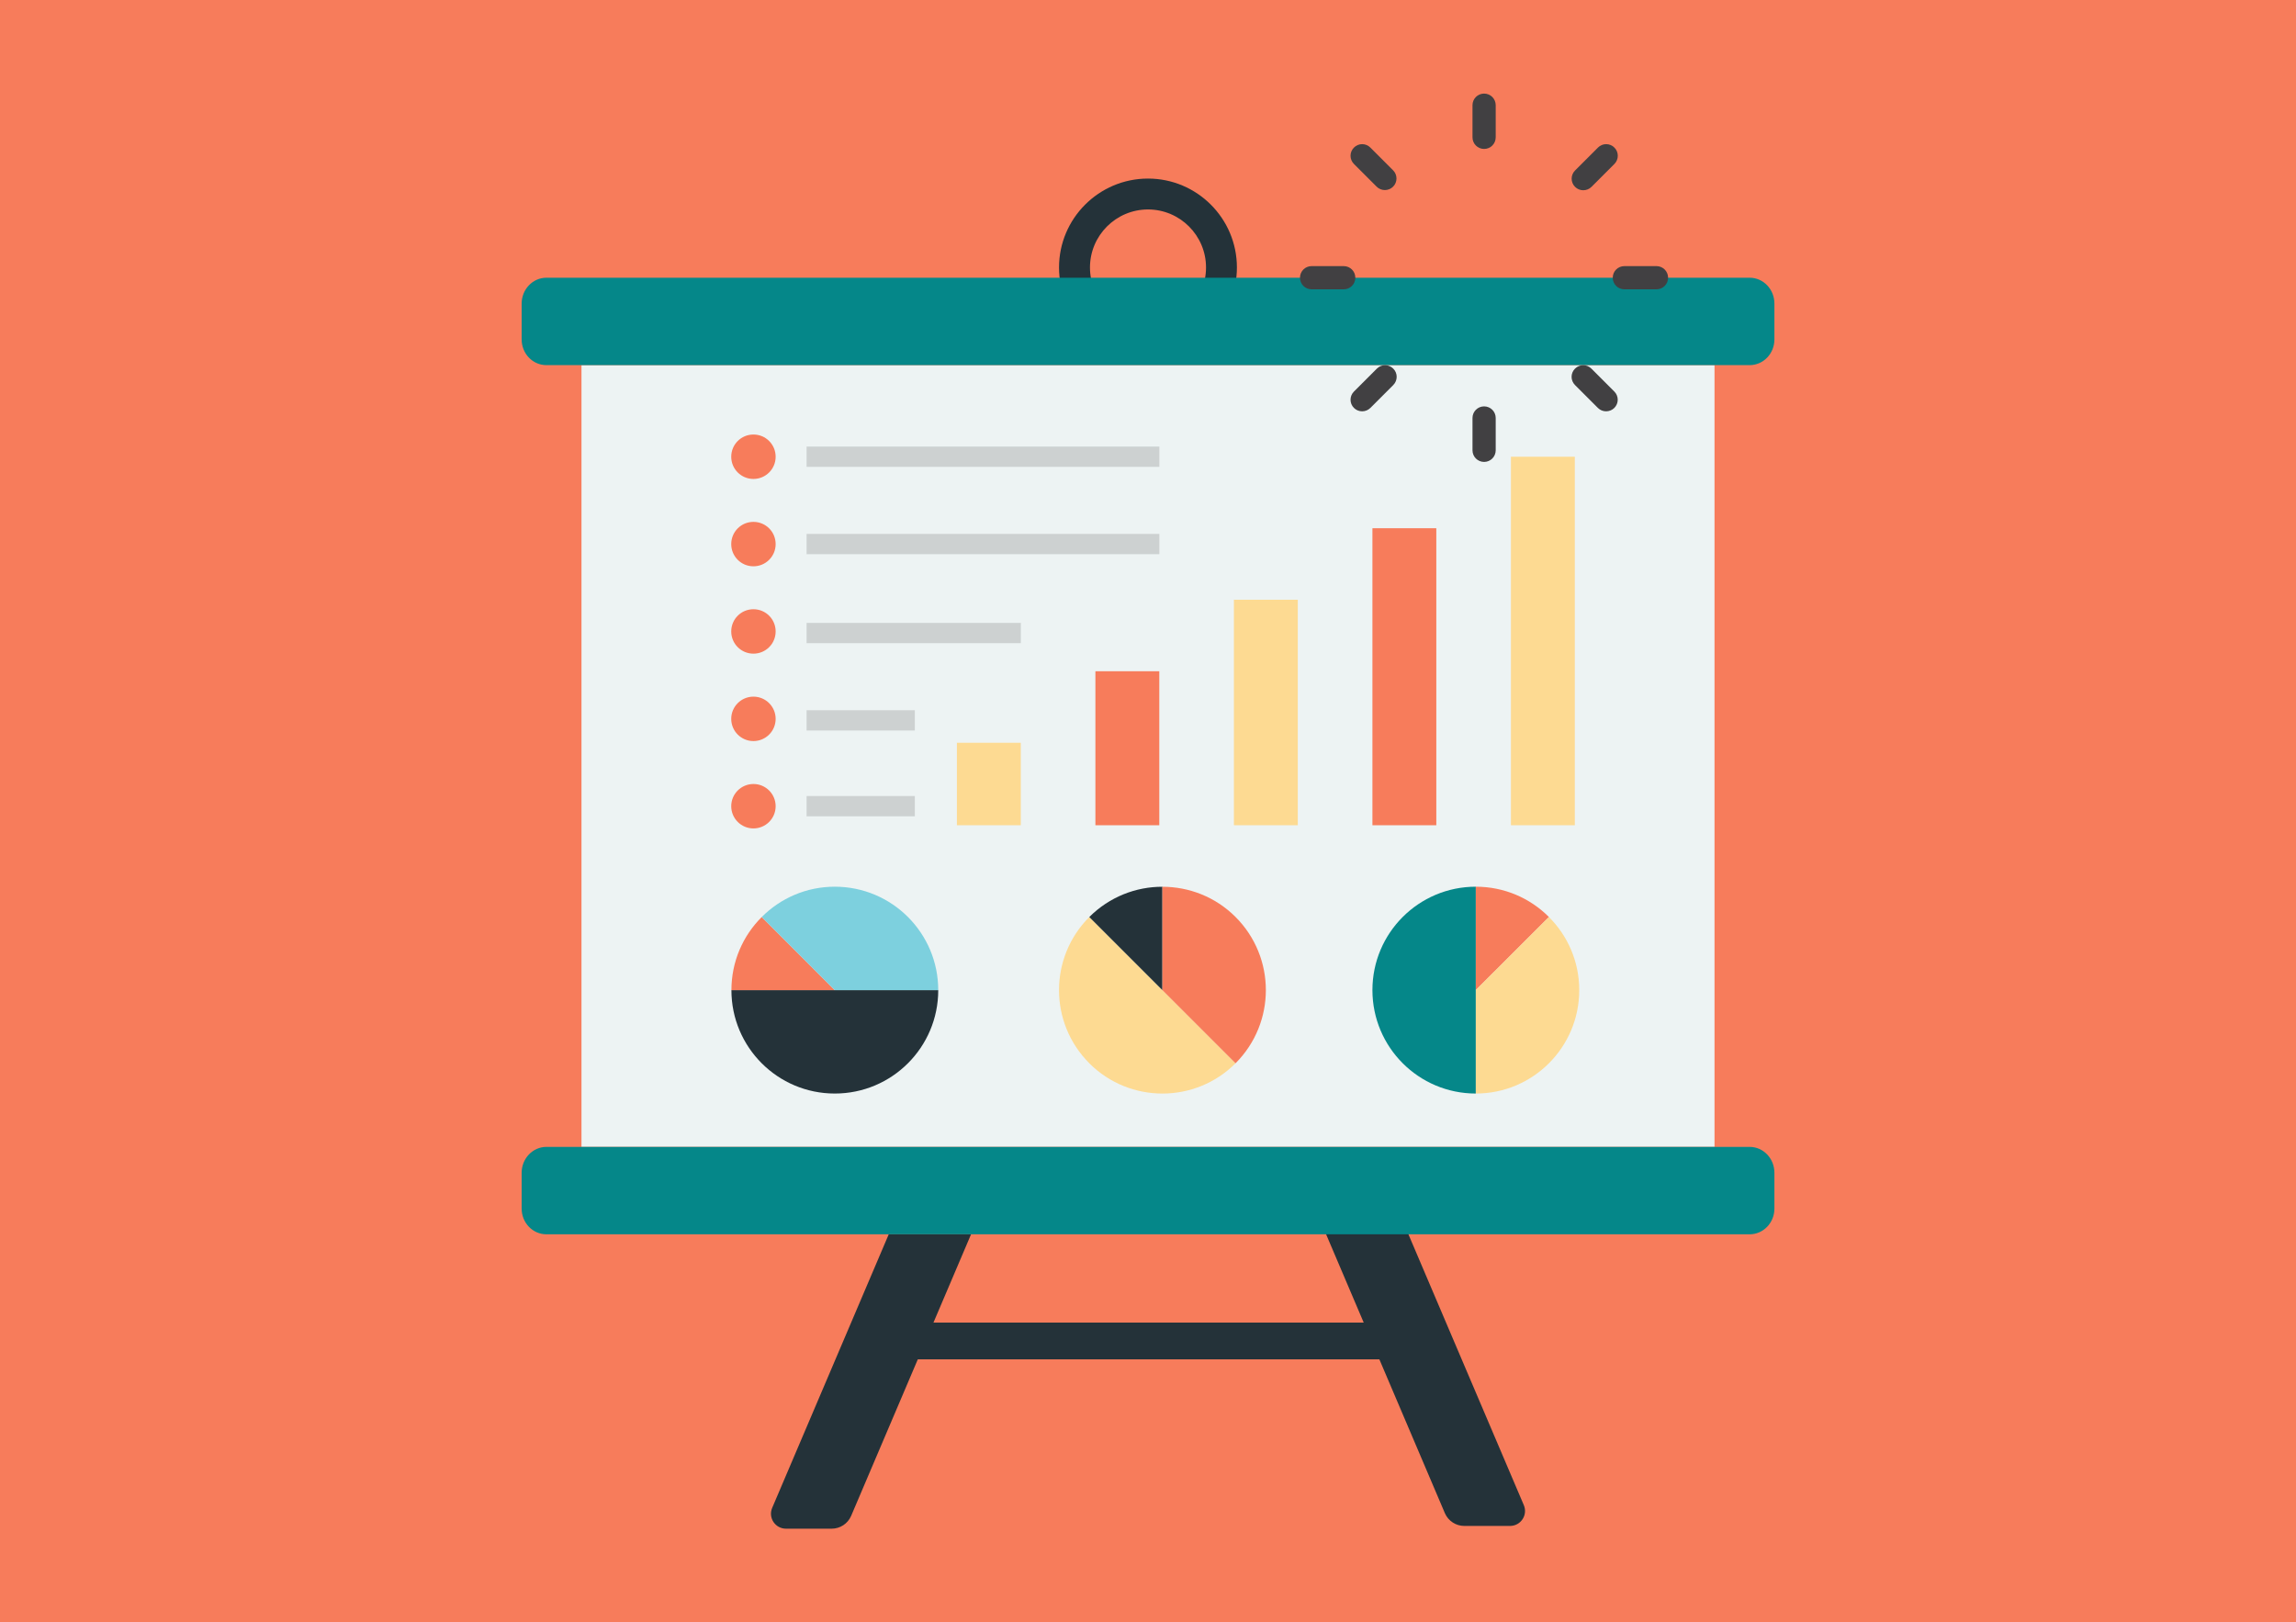
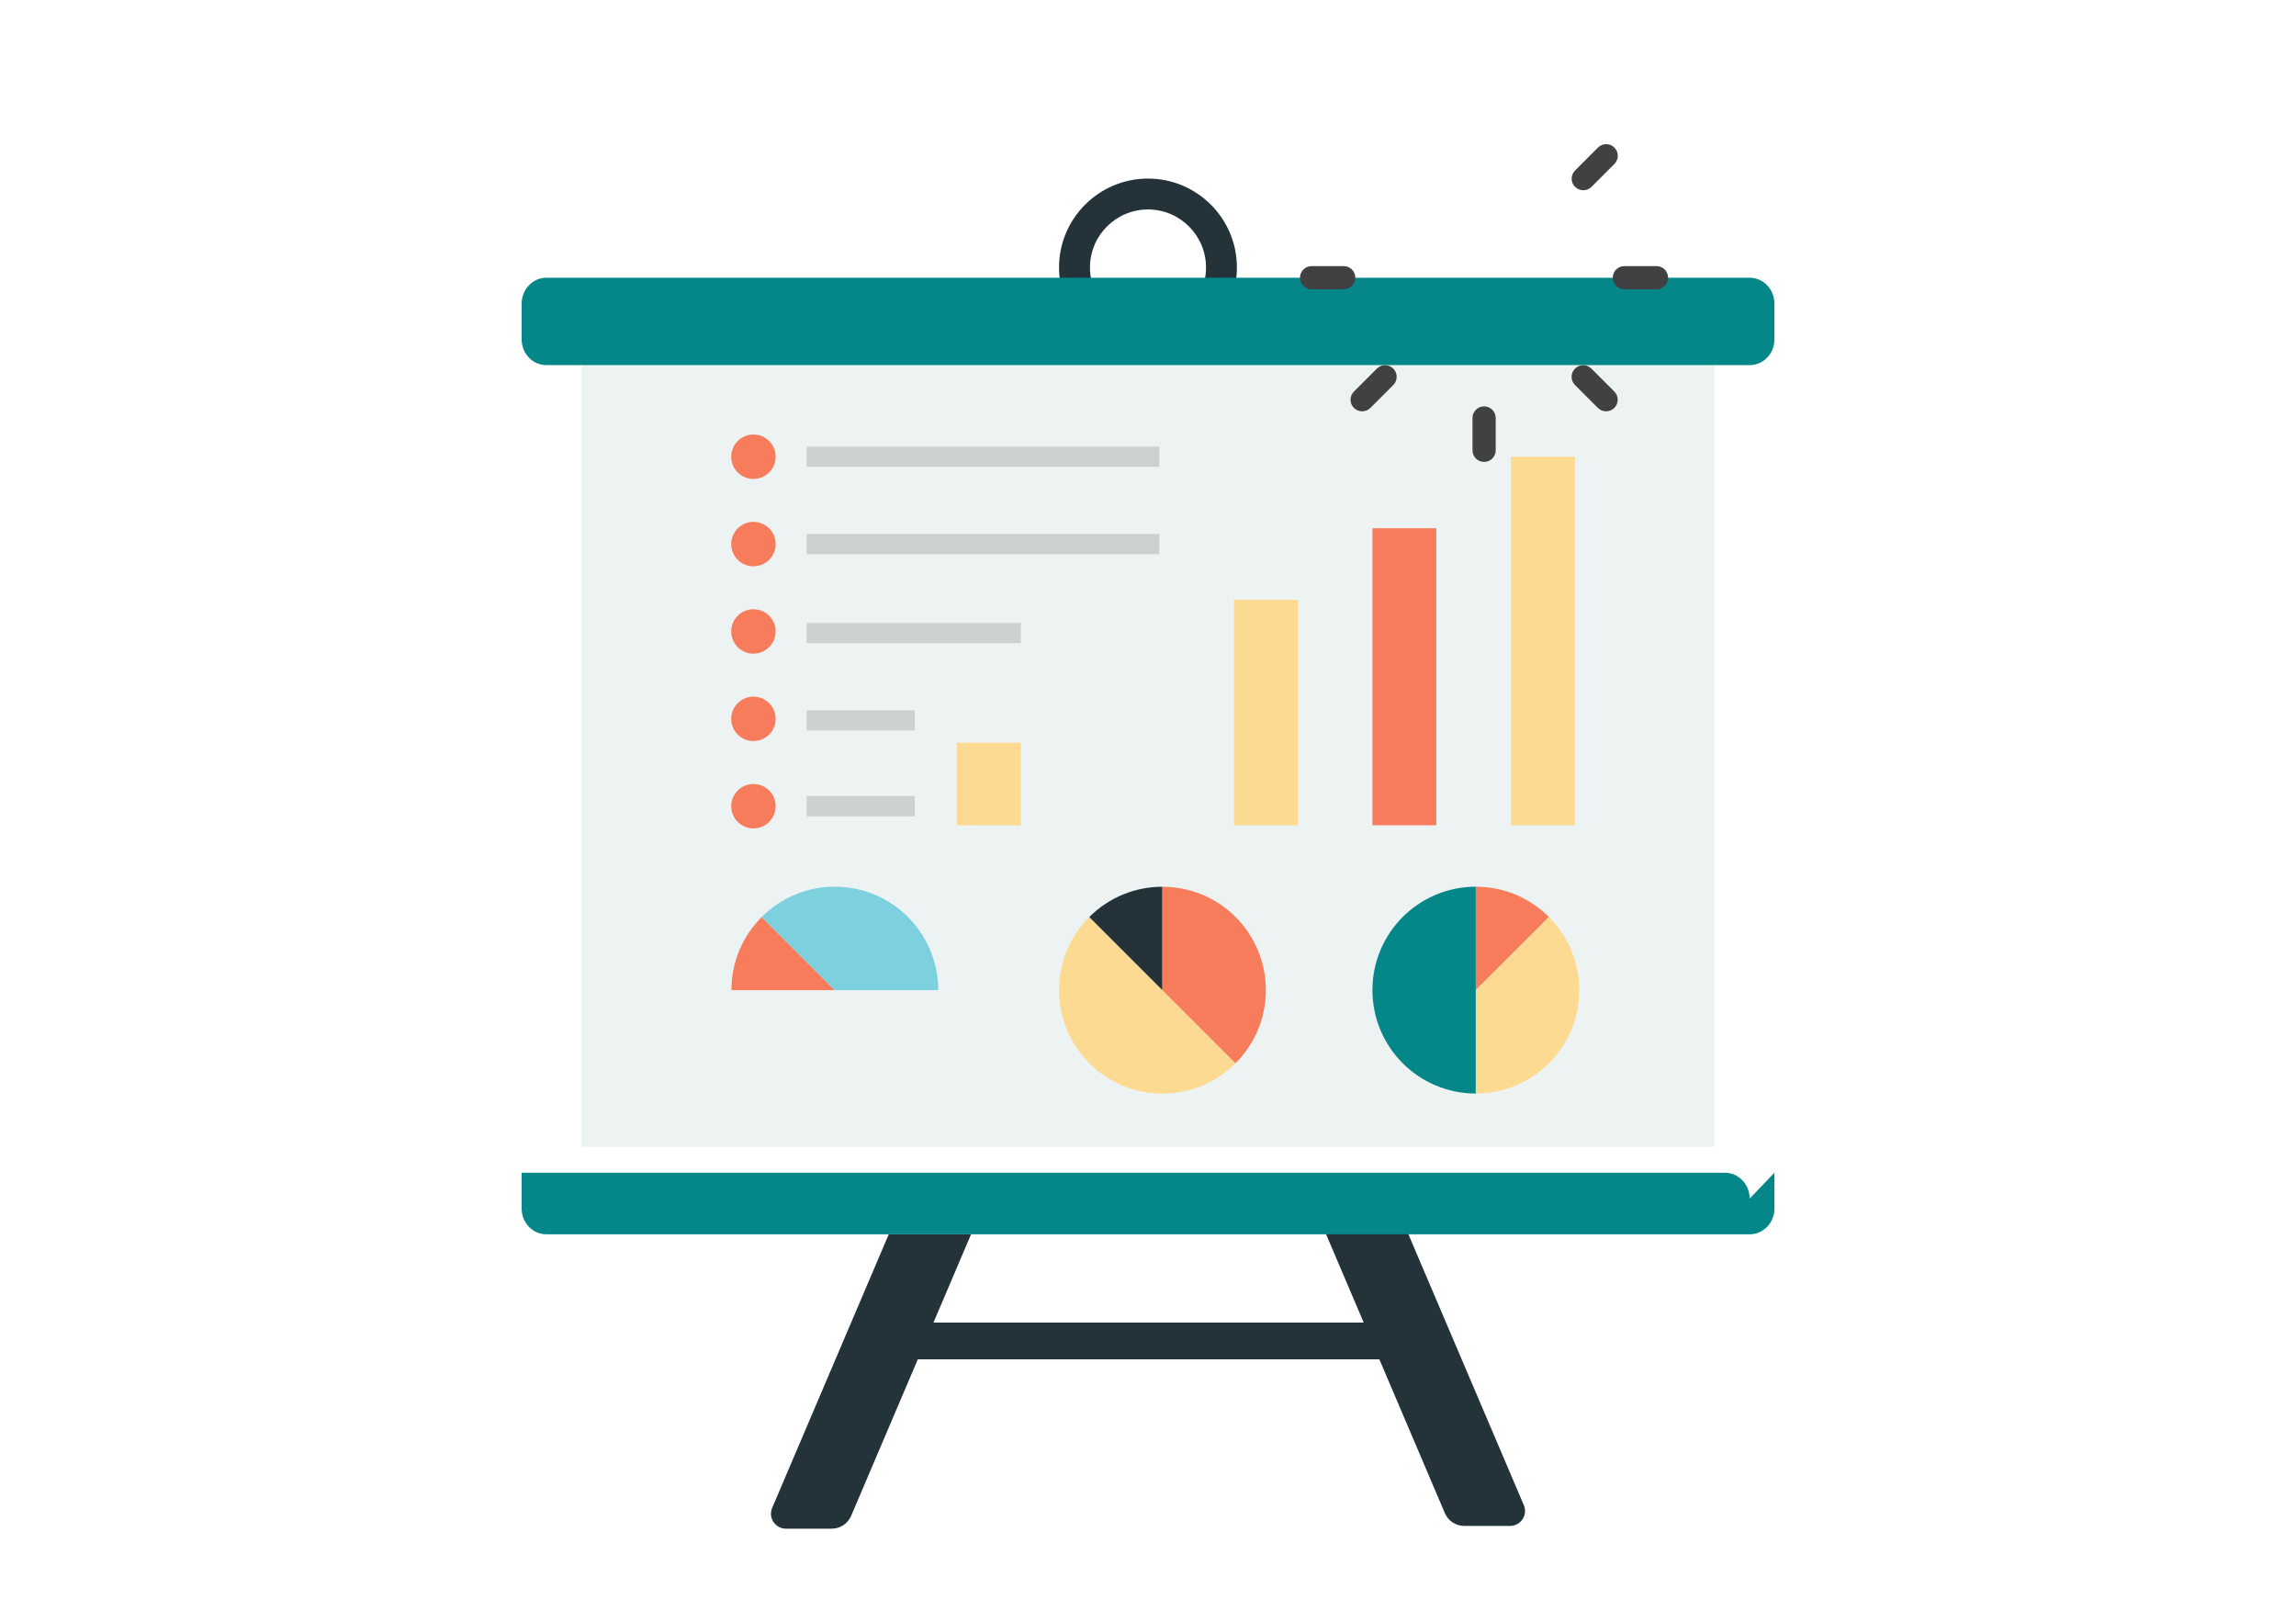
<svg xmlns="http://www.w3.org/2000/svg" viewBox="0 0 368 260">
  <defs>
    <style>.c{fill:#243239;}.d{fill:#058789;}.e{fill:#fdda92;}.f{fill:#edf3f3;}.g{fill:#f77c5b;}.h{fill:#7dd0de;}.i{fill:#cdd1d1;}.j{fill:#414042;}</style>
  </defs>
  <g id="a">
-     <rect class="g" x="-10.21" y="-10.38" width="389.52" height="278.76" />
-   </g>
+     </g>
  <g id="b">
    <g>
      <g>
        <g>
          <path class="c" d="M155.64,197.82l-19.23,45.15c-.55,1.24-1.76,2.03-3.12,2.03h-7.31c-1.73,0-2.9-1.76-2.21-3.35l18.68-43.84h13.18Z" />
          <path class="c" d="M212.36,197.38l19.23,45.15c.55,1.24,1.76,2.03,3.12,2.03h7.31c1.73,0,2.9-1.76,2.21-3.35l-18.68-43.84h-13.18Z" />
          <rect class="c" x="143.27" y="211.97" width="81.47" height="5.89" />
        </g>
        <path class="c" d="M184,57.12c-7.86,0-14.26-6.39-14.26-14.25s6.4-14.25,14.26-14.25,14.25,6.39,14.25,14.25-6.39,14.25-14.25,14.25Zm0-23.55c-5.13,0-9.3,4.17-9.3,9.3s4.17,9.3,9.3,9.3,9.3-4.17,9.3-9.3-4.17-9.3-9.3-9.3Z" />
        <rect class="f" x="93.2" y="58.52" width="181.6" height="125.28" />
        <path class="d" d="M284.4,48.65v5.75c0,2.28-1.78,4.12-3.97,4.12H87.58c-2.2,0-3.97-1.84-3.97-4.12v-5.75c0-2.28,1.78-4.14,3.97-4.14h192.85c2.2,0,3.97,1.86,3.97,4.14Z" />
-         <path class="d" d="M284.4,187.95v5.75c0,2.28-1.78,4.12-3.97,4.12H87.58c-2.2,0-3.97-1.84-3.97-4.12v-5.75c0-2.28,1.78-4.14,3.97-4.14h192.85c2.2,0,3.97,1.86,3.97,4.14Z" />
+         <path class="d" d="M284.4,187.95v5.75c0,2.28-1.78,4.12-3.97,4.12H87.58c-2.2,0-3.97-1.84-3.97-4.12v-5.75h192.85c2.2,0,3.97,1.86,3.97,4.14Z" />
        <g>
-           <path class="c" d="M133.8,175.26c-9.15,0-16.57-7.42-16.57-16.57h33.15c0,9.15-7.42,16.57-16.58,16.57Z" />
          <path class="g" d="M133.8,158.69h-16.57c0-4.58,1.85-8.73,4.86-11.72l11.71,11.72Z" />
          <path class="h" d="M150.38,158.69h-16.58l-11.71-11.72c2.99-3,7.13-4.86,11.71-4.86,9.16,0,16.58,7.42,16.58,16.58Z" />
        </g>
        <g>
          <path class="e" d="M174.59,170.4c-6.47-6.47-6.47-16.96,0-23.43l23.44,23.44c-6.47,6.47-16.96,6.47-23.44,0Z" />
          <path class="c" d="M186.31,158.69l-11.72-11.72c3.24-3.24,7.49-4.86,11.72-4.85v16.57Z" />
          <path class="g" d="M198.03,170.41l-11.72-11.72v-16.57c4.25,0,8.49,1.61,11.72,4.84,6.48,6.48,6.48,16.97,0,23.45Z" />
        </g>
        <g>
          <path class="d" d="M219.97,158.68c0-9.15,7.42-16.57,16.57-16.57v33.15c-9.15,0-16.57-7.42-16.57-16.58Z" />
          <path class="g" d="M236.54,158.68v-16.57c4.58,0,8.73,1.85,11.72,4.86l-11.72,11.71Z" />
          <path class="e" d="M236.54,175.26v-16.58l11.72-11.71c3,2.99,4.86,7.13,4.86,11.71,0,9.16-7.42,16.58-16.58,16.58Z" />
        </g>
        <g>
          <rect class="e" x="242.17" y="73.2" width="10.24" height="59.06" />
          <rect class="g" x="219.97" y="84.66" width="10.24" height="47.6" />
          <rect class="e" x="197.77" y="96.12" width="10.24" height="36.14" />
-           <rect class="g" x="175.57" y="107.58" width="10.24" height="24.68" />
          <rect class="e" x="153.37" y="119.04" width="10.24" height="13.22" />
        </g>
        <g>
          <path class="g" d="M124.32,73.2c0,1.97-1.59,3.56-3.56,3.56s-3.56-1.59-3.56-3.56,1.59-3.56,3.56-3.56,3.56,1.59,3.56,3.56Z" />
          <path class="g" d="M124.32,87.2c0,1.97-1.59,3.56-3.56,3.56s-3.56-1.59-3.56-3.56,1.59-3.56,3.56-3.56,3.56,1.59,3.56,3.56Z" />
          <path class="g" d="M124.32,101.2c0,1.97-1.59,3.56-3.56,3.56s-3.56-1.59-3.56-3.56,1.59-3.56,3.56-3.56,3.56,1.59,3.56,3.56Z" />
          <circle class="g" cx="120.76" cy="115.21" r="3.56" />
          <circle class="g" cx="120.76" cy="129.21" r="3.56" />
        </g>
        <rect class="i" x="129.28" y="71.57" width="56.54" height="3.25" />
        <rect class="i" x="129.28" y="85.57" width="56.54" height="3.25" />
        <rect class="i" x="129.28" y="99.83" width="34.34" height="3.25" />
        <rect class="i" x="129.28" y="113.83" width="17.35" height="3.25" />
        <rect class="i" x="129.28" y="127.58" width="17.35" height="3.25" />
      </g>
      <g>
        <path class="j" d="M215.37,46.37h-5.15c-1.03,0-1.86-.83-1.86-1.86s.83-1.86,1.86-1.86h5.15c1.03,0,1.86,.83,1.86,1.86s-.83,1.86-1.86,1.86Z" />
        <path class="j" d="M265.5,46.37h-5.15c-1.03,0-1.86-.83-1.86-1.86s.83-1.86,1.86-1.86h5.15c1.03,0,1.86,.83,1.86,1.86s-.83,1.86-1.86,1.86Z" />
        <path class="j" d="M257.42,65.92c-.48,0-.95-.18-1.31-.54l-3.67-3.67c-.73-.73-.73-1.9,0-2.63,.73-.73,1.9-.73,2.63,0l3.67,3.67c.73,.73,.73,1.9,0,2.63-.36,.36-.84,.54-1.31,.54Z" />
-         <path class="j" d="M221.96,30.46c-.48,0-.95-.18-1.31-.54l-3.64-3.64c-.73-.73-.73-1.9,0-2.63,.73-.73,1.9-.73,2.63,0l3.64,3.64c.73,.73,.73,1.9,0,2.63-.36,.36-.84,.54-1.31,.54Z" />
-         <path class="j" d="M237.87,23.87c-1.03,0-1.86-.83-1.86-1.86v-5.15c0-1.03,.83-1.86,1.86-1.86s1.86,.83,1.86,1.86v5.15c0,1.03-.83,1.86-1.86,1.86Z" />
        <path class="j" d="M237.87,74.03c-1.03,0-1.86-.83-1.86-1.86v-5.18c0-1.03,.83-1.86,1.86-1.86s1.86,.83,1.86,1.86v5.18c0,1.03-.83,1.86-1.86,1.86Z" />
        <path class="j" d="M253.76,30.49c-.48,0-.95-.18-1.31-.54-.73-.72-.73-1.9,0-2.63l3.67-3.67c.73-.73,1.9-.73,2.63,0,.73,.72,.73,1.9,0,2.63l-3.67,3.67c-.36,.36-.84,.54-1.31,.54Z" />
        <path class="j" d="M218.32,65.92c-.48,0-.95-.18-1.31-.54-.73-.72-.73-1.9,0-2.63l3.67-3.67c.73-.73,1.9-.73,2.63,0,.73,.72,.73,1.9,0,2.63l-3.67,3.67c-.36,.36-.84,.54-1.31,.54Z" />
      </g>
    </g>
  </g>
</svg>